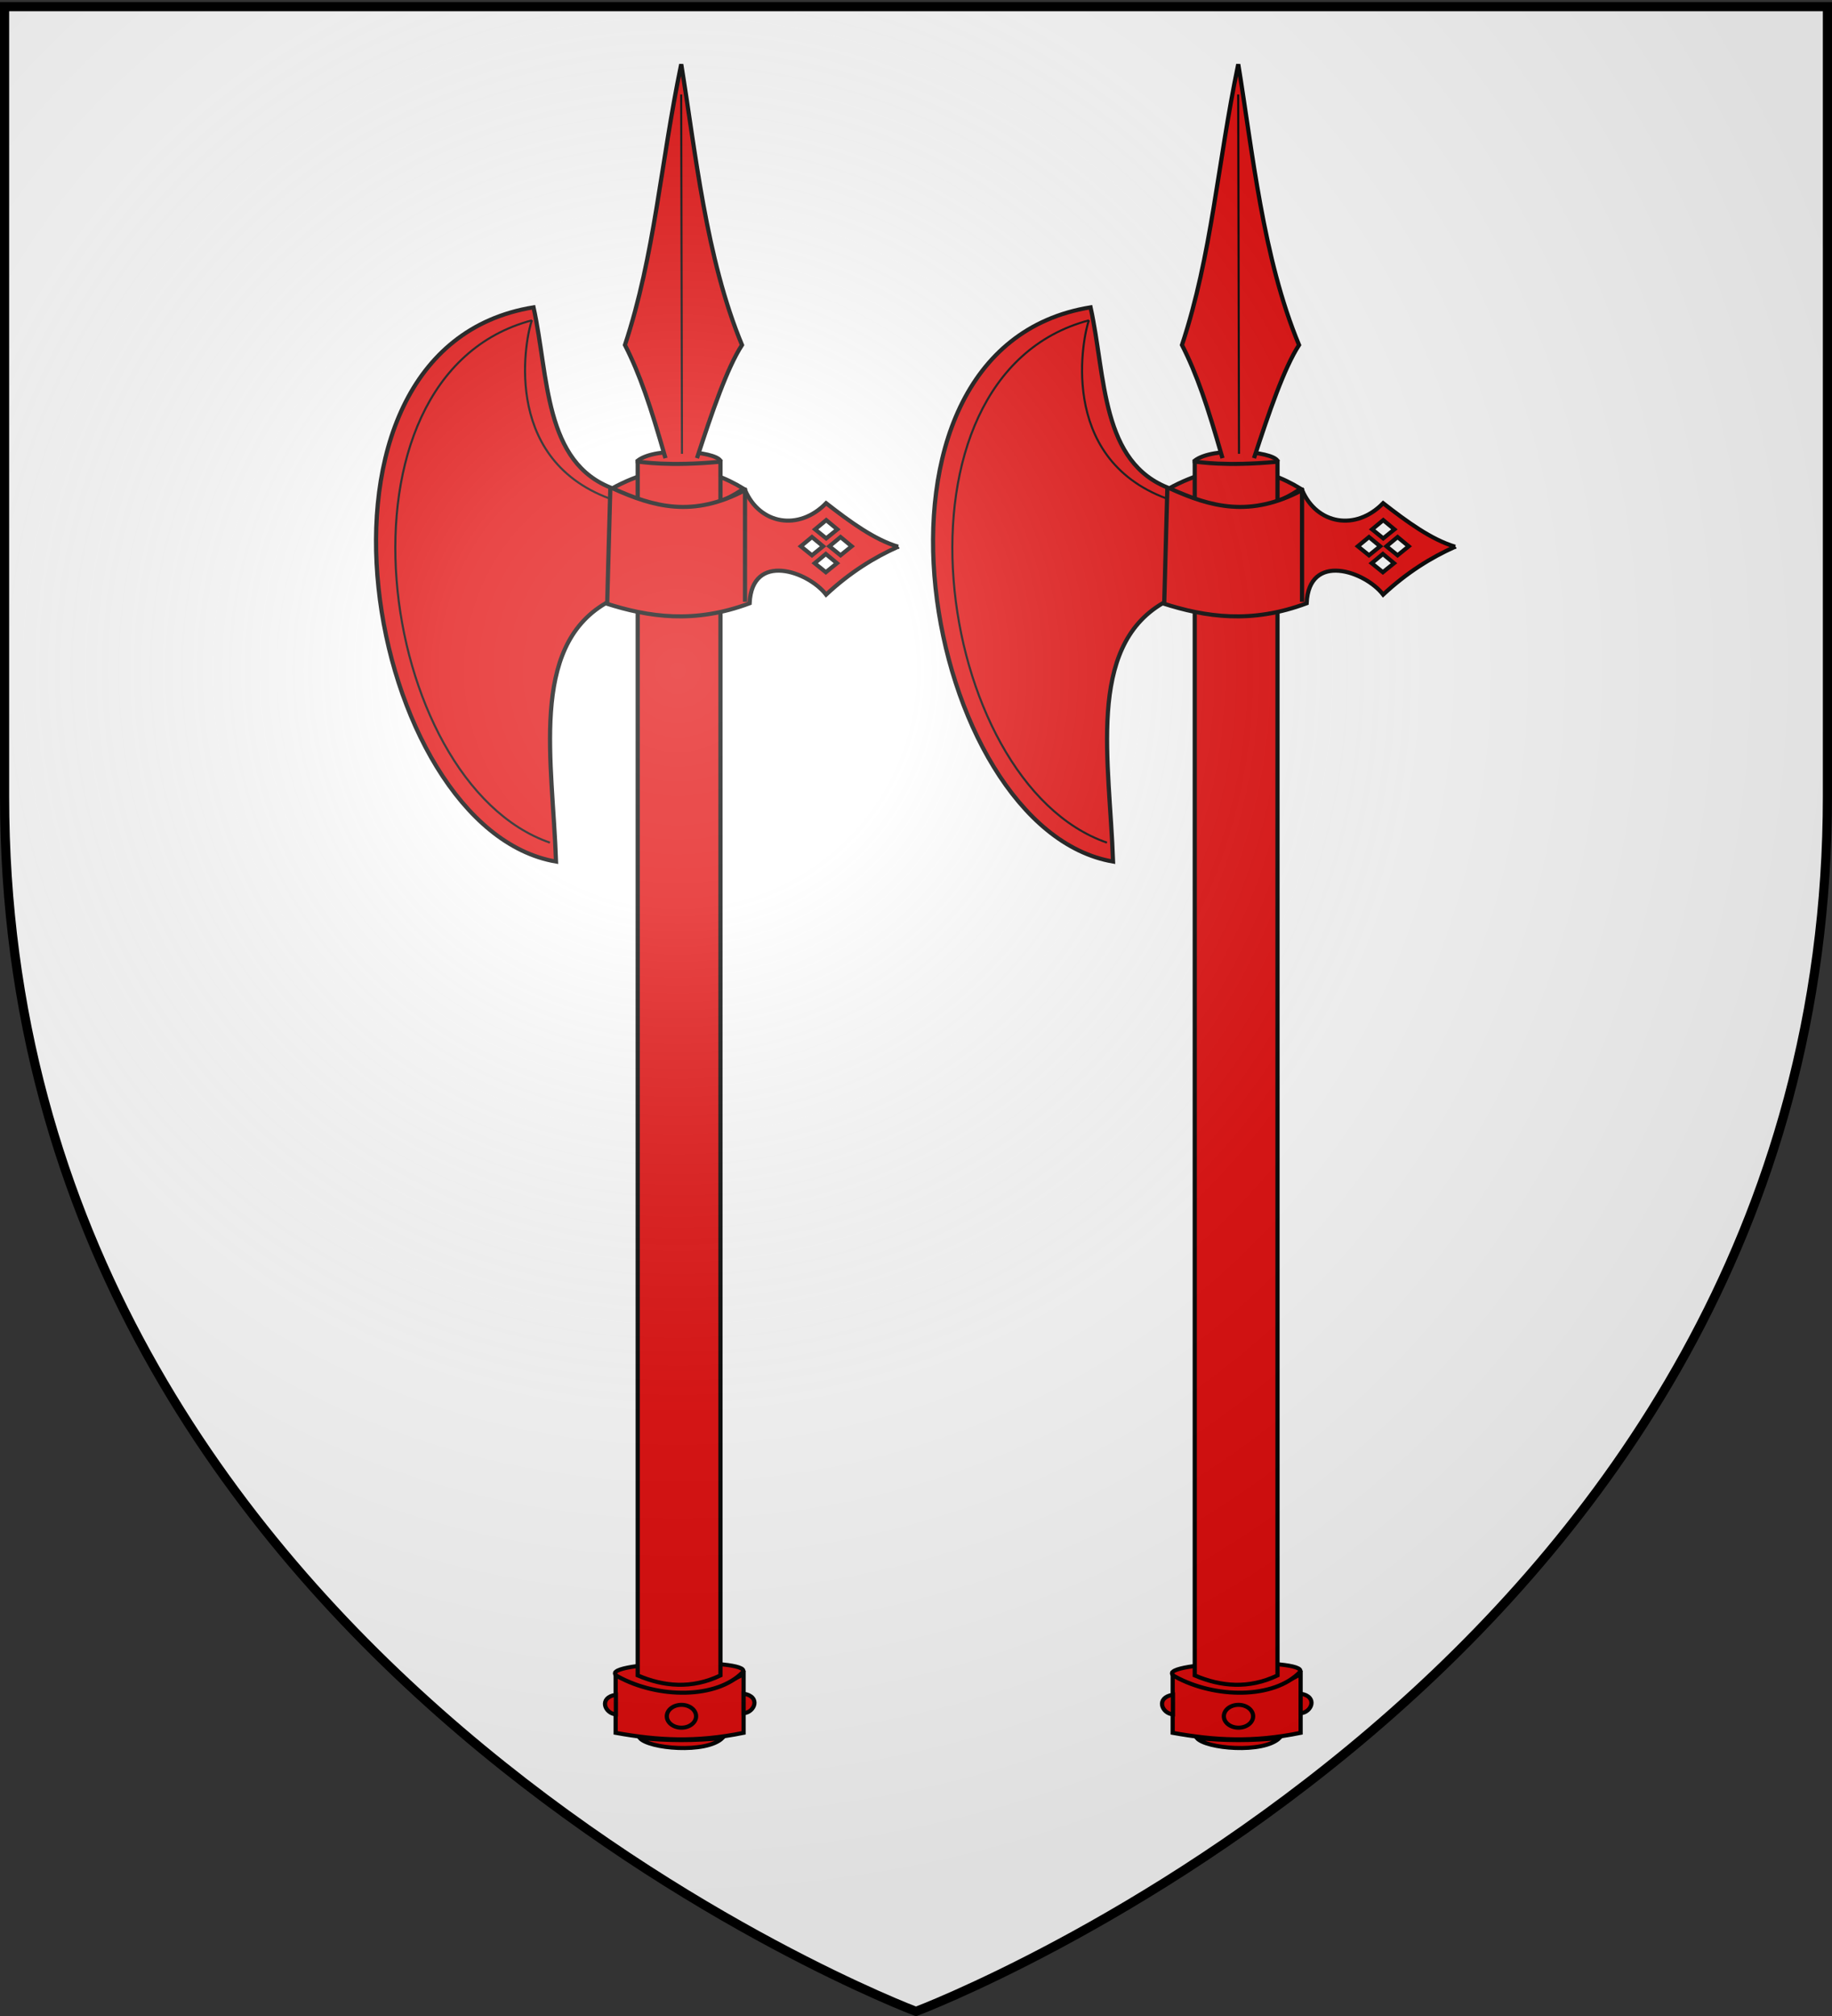
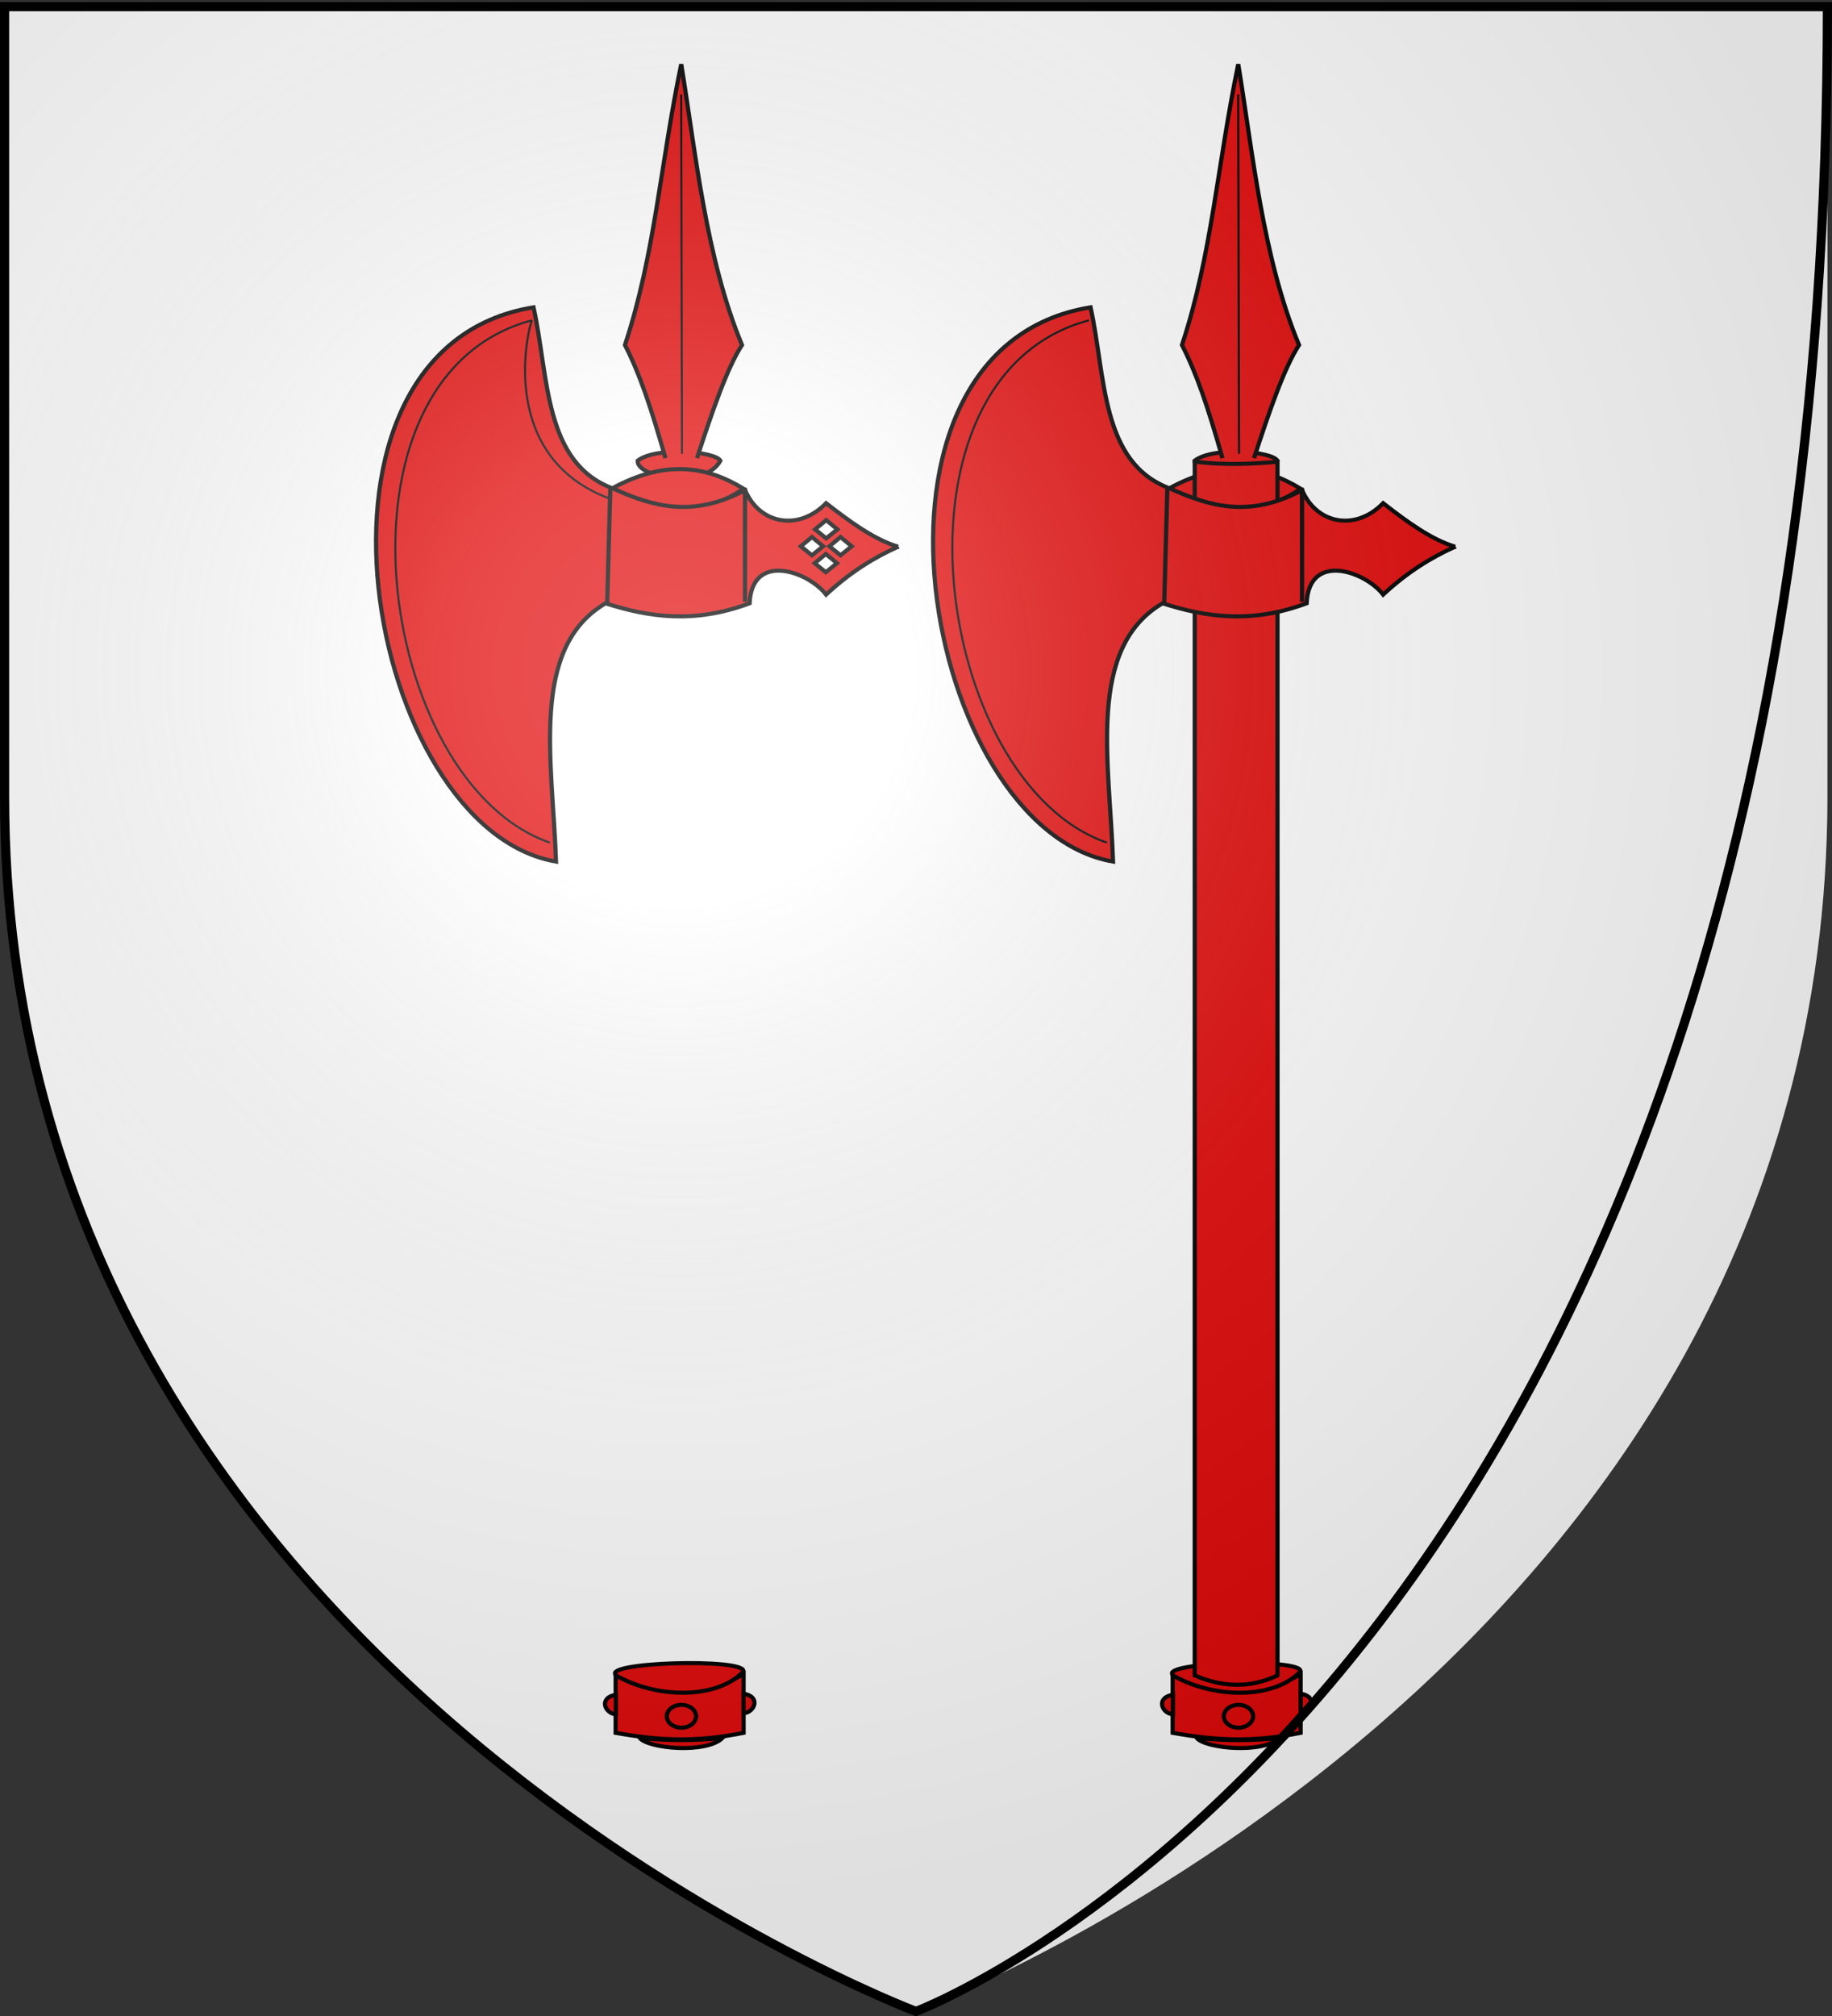
<svg xmlns="http://www.w3.org/2000/svg" xmlns:xlink="http://www.w3.org/1999/xlink" width="600" height="660" version="1.0">
  <rect width="100%" height="100%" fill="#333333" stroke="none" />
  <defs>
    <linearGradient id="b">
      <stop offset="0" style="stop-color:white;stop-opacity:.314" />
      <stop offset=".19" style="stop-color:white;stop-opacity:.251" />
      <stop offset=".6" style="stop-color:#6b6b6b;stop-opacity:.125" />
      <stop offset="1" style="stop-color:black;stop-opacity:.125" />
    </linearGradient>
    <linearGradient id="a">
      <stop offset="0" style="stop-color:#fd0000;stop-opacity:1" />
      <stop offset=".5" style="stop-color:#e77275;stop-opacity:.659" />
      <stop offset="1" style="stop-color:black;stop-opacity:.323" />
    </linearGradient>
    <linearGradient id="c">
      <stop offset="0" style="stop-color:#fff;stop-opacity:0" />
      <stop offset="1" style="stop-color:#fff;stop-opacity:1" />
    </linearGradient>
    <radialGradient xlink:href="#b" id="d" cx="221.445" cy="226.331" r="300" fx="221.445" fy="226.331" gradientTransform="matrix(1.353 0 0 1.349 -77.63 -85.747)" gradientUnits="userSpaceOnUse" />
  </defs>
  <g style="display:inline">
    <path d="M300 658.5s298.5-112.32 298.5-397.772V2.176H1.5v258.552C1.5 546.18 300 658.5 300 658.5z" style="fill:#fff;fill-opacity:1;fill-rule:evenodd;stroke:none;stroke-width:1px;stroke-linecap:butt;stroke-linejoin:miter;stroke-opacity:1" />
    <path d="M501.036 278.585c2.679-4.71 30.647-7.017 39.396 0 .6 8.285-31.745 14.422-39.396 0zM490 875.934v28.928c22.915 4.816 40.83 3.726 60.898 0v-28.928c-19.118 8.765-41.485 11.701-60.898 0z" style="fill:#e20909;fill-opacity:1;fill-rule:evenodd;stroke:#000;stroke-width:2;stroke-linecap:butt;stroke-linejoin:miter;stroke-miterlimit:4;stroke-opacity:1;stroke-dasharray:none" transform="matrix(-.688 0 0 .665 580.652 -34.434)" />
    <path d="M490.268 874.862c12.47 13.34 40.392 13.182 59.559 2.273 12.456-7.185-63.375-9.347-59.56-2.273zM490 292.362c20.952 15.068 41.905 10.469 62.857 0-25.844-14.676-45.545-10.92-62.857 0z" style="fill:#e20909;fill-opacity:1;fill-rule:evenodd;stroke:#000;stroke-width:2;stroke-linecap:butt;stroke-linejoin:miter;stroke-miterlimit:4;stroke-opacity:1;stroke-dasharray:none" transform="matrix(-.688 0 0 .665 580.652 -34.434)" />
-     <path d="M501 279.09c25.381 2.426 37.252.027 39.396 0v597.506c-12.33 5.455-25.643 6.8-39.396 0V279.09z" style="fill:#e20909;fill-opacity:1;fill-rule:evenodd;stroke:#000;stroke-width:2;stroke-linecap:butt;stroke-linejoin:miter;stroke-miterlimit:4;stroke-opacity:1;stroke-dasharray:none" transform="matrix(-.688 0 0 .665 580.652 -34.434)" />
    <path d="M416.429 320.934c11.428-3.569 22.857-12.237 34.285-21.429 13.036 13.84 31.605 10.44 38.572-6.429 24.848 13.68 43.583 8.21 62.77-.757C585.244 279.73 582.7 237.112 590 203.076c120.8 20.239 79.528 256.905-10.714 272.858 1.607-49.142 12.72-105.073-23.572-127.143-20.58 6.831-42.324 10.17-68.571 0-1.09-25.47-27.868-15.778-36.429-4.286-11.428-10.985-22.857-18.29-34.285-23.571zM500 907.362c13.155 1.451 26.31 1.406 39.464 0-4.174 5.31-31.732 7.872-39.464 0z" style="fill:#e20909;fill-opacity:1;fill-rule:evenodd;stroke:#000;stroke-width:2;stroke-linecap:butt;stroke-linejoin:miter;stroke-miterlimit:4;stroke-opacity:1;stroke-dasharray:none" transform="matrix(-.688 0 0 .665 580.652 -34.434)" />
    <path d="M523.929 893.344c0 3.107-3.118 5.625-6.965 5.625-3.846 0-6.964-2.518-6.964-5.625 0-3.106 3.118-5.625 6.964-5.625 3.847 0 6.965 2.519 6.965 5.625z" style="fill:#e20909;fill-opacity:1;fill-rule:evenodd;stroke:#000;stroke-width:2;stroke-linecap:butt;stroke-linejoin:miter;stroke-miterlimit:4;stroke-opacity:1;stroke-dasharray:none" transform="matrix(-.688 0 0 .665 578.854 -32.202)" />
    <path d="M490 885.576c-8.326 1.365-5.309 9.237 0 9.643v-9.643zM550.795 886.112c8.326 1.364 5.31 9.237 0 9.643v-9.643z" style="fill:#e20909;fill-opacity:1;fill-rule:evenodd;stroke:#000;stroke-width:2;stroke-linecap:butt;stroke-linejoin:miter;stroke-miterlimit:4;stroke-opacity:1;stroke-dasharray:none" transform="matrix(-.688 0 0 .665 580.652 -34.434)" />
    <g style="fill:#fff;fill-opacity:1;stroke:#000;stroke-width:2;stroke-miterlimit:4;stroke-opacity:1;stroke-dasharray:none">
      <path d="m449.013 308.385-5.303 4.546 5.303 4.431 5.303-4.431-5.303-4.546zM442.194 316.719l-5.303 4.545 5.303 4.432 5.304-4.432-5.304-4.545zM455.803 316.719l-5.303 4.545 5.303 4.432 5.304-4.432-5.304-4.545zM449.197 325.052l-5.304 4.546 5.304 4.432 5.303-4.432-5.303-4.546z" style="fill:#fff;fill-opacity:1;fill-rule:evenodd;stroke:#000;stroke-width:2;stroke-linecap:butt;stroke-linejoin:miter;stroke-miterlimit:4;stroke-opacity:1;stroke-dasharray:none" transform="matrix(-.688 0 0 .665 579.516 -34.797)" />
    </g>
    <path d="M1224.286 454.505c83.063-29.685 108.772-229.683 8.571-257.143" style="fill:none;stroke:#000;stroke-width:1px;stroke-linecap:butt;stroke-linejoin:miter;stroke-opacity:1" transform="matrix(-.688 0 0 .665 1022.418 -26.376)" />
    <path d="M1232.857 197.276c2.509 6.699 15.677 67.69-37.056 87.857" style="fill:none;stroke:#000;stroke-width:1px;stroke-linecap:butt;stroke-linejoin:miter;stroke-opacity:1" transform="matrix(-.688 0 0 .665 1022.418 -26.376)" />
    <path d="M1131.429 280.22v55.714M1195.515 279.09l1.516 57.58" style="fill:none;stroke:#000;stroke-width:2;stroke-linecap:butt;stroke-linejoin:miter;stroke-miterlimit:4;stroke-opacity:1;stroke-dasharray:none" transform="matrix(-.688 0 0 .665 1022.418 -26.376)" />
    <path d="M1169.286 265.22c7.143-25.757 12.143-41.196 19.285-55.715-14.285-44.713-16.785-88.497-26.785-138.214-6.785 42.857-11.678 95.357-28.929 138.214 7.143 11.387 14.286 33.09 21.429 55.714" style="fill:#e20909;fill-opacity:1;fill-rule:evenodd;stroke:#000;stroke-width:2;stroke-linecap:butt;stroke-linejoin:miter;stroke-miterlimit:4;stroke-opacity:1;stroke-dasharray:none" transform="matrix(-.688 0 0 .665 1022.418 -26.376)" />
    <path d="m1161.429 263.076.378-176.915" style="fill:none;stroke:#000;stroke-width:1px;stroke-linecap:butt;stroke-linejoin:miter;stroke-opacity:1" transform="matrix(-.688 0 0 .665 1022.418 -26.376)" />
    <path d="M501.036 278.585c2.679-4.71 30.647-7.017 39.396 0 .6 8.285-31.745 14.422-39.396 0zM490 875.934v28.928c22.915 4.816 40.83 3.726 60.898 0v-28.928c-19.118 8.765-41.485 11.701-60.898 0z" style="fill:#e20909;fill-opacity:1;fill-rule:evenodd;stroke:#000;stroke-width:2;stroke-linecap:butt;stroke-linejoin:miter;stroke-miterlimit:4;stroke-opacity:1;stroke-dasharray:none" transform="matrix(-.688 0 0 .665 763.085 -34.434)" />
    <path d="M490.268 874.862c12.47 13.34 40.392 13.182 59.559 2.273 12.456-7.185-63.375-9.347-59.56-2.273zM490 292.362c20.952 15.068 41.905 10.469 62.857 0-25.844-14.676-45.545-10.92-62.857 0z" style="fill:#e20909;fill-opacity:1;fill-rule:evenodd;stroke:#000;stroke-width:2;stroke-linecap:butt;stroke-linejoin:miter;stroke-miterlimit:4;stroke-opacity:1;stroke-dasharray:none" transform="matrix(-.688 0 0 .665 763.085 -34.434)" />
    <path d="M501 279.09c25.381 2.426 37.252.027 39.396 0v597.506c-12.33 5.455-25.643 6.8-39.396 0V279.09z" style="fill:#e20909;fill-opacity:1;fill-rule:evenodd;stroke:#000;stroke-width:2;stroke-linecap:butt;stroke-linejoin:miter;stroke-miterlimit:4;stroke-opacity:1;stroke-dasharray:none" transform="matrix(-.688 0 0 .665 763.085 -34.434)" />
    <path d="M416.429 320.934c11.428-3.569 22.857-12.237 34.285-21.429 13.036 13.84 31.605 10.44 38.572-6.429 24.848 13.68 43.583 8.21 62.77-.757C585.244 279.73 582.7 237.112 590 203.076c120.8 20.239 79.528 256.905-10.714 272.858 1.607-49.142 12.72-105.073-23.572-127.143-20.58 6.831-42.324 10.17-68.571 0-1.09-25.47-27.868-15.778-36.429-4.286-11.428-10.985-22.857-18.29-34.285-23.571zM500 907.362c13.155 1.451 26.31 1.406 39.464 0-4.174 5.31-31.732 7.872-39.464 0z" style="fill:#e20909;fill-opacity:1;fill-rule:evenodd;stroke:#000;stroke-width:2;stroke-linecap:butt;stroke-linejoin:miter;stroke-miterlimit:4;stroke-opacity:1;stroke-dasharray:none" transform="matrix(-.688 0 0 .665 763.085 -34.434)" />
    <path d="M523.929 893.344c0 3.107-3.118 5.625-6.965 5.625-3.846 0-6.964-2.518-6.964-5.625 0-3.106 3.118-5.625 6.964-5.625 3.847 0 6.965 2.519 6.965 5.625z" style="fill:#e20909;fill-opacity:1;fill-rule:evenodd;stroke:#000;stroke-width:2;stroke-linecap:butt;stroke-linejoin:miter;stroke-miterlimit:4;stroke-opacity:1;stroke-dasharray:none" transform="matrix(-.688 0 0 .665 761.288 -32.202)" />
    <path d="M490 885.576c-8.326 1.365-5.309 9.237 0 9.643v-9.643zM550.795 886.112c8.326 1.364 5.31 9.237 0 9.643v-9.643z" style="fill:#e20909;fill-opacity:1;fill-rule:evenodd;stroke:#000;stroke-width:2;stroke-linecap:butt;stroke-linejoin:miter;stroke-miterlimit:4;stroke-opacity:1;stroke-dasharray:none" transform="matrix(-.688 0 0 .665 763.085 -34.434)" />
    <g style="fill:#fff;fill-opacity:1;stroke:#000;stroke-width:2;stroke-miterlimit:4;stroke-opacity:1;stroke-dasharray:none">
-       <path d="m449.013 308.385-5.303 4.546 5.303 4.431 5.303-4.431-5.303-4.546zM442.194 316.719l-5.303 4.545 5.303 4.432 5.304-4.432-5.304-4.545zM455.803 316.719l-5.303 4.545 5.303 4.432 5.304-4.432-5.304-4.545zM449.197 325.052l-5.304 4.546 5.304 4.432 5.303-4.432-5.303-4.546z" style="fill:#fff;fill-opacity:1;fill-rule:evenodd;stroke:#000;stroke-width:2;stroke-linecap:butt;stroke-linejoin:miter;stroke-miterlimit:4;stroke-opacity:1;stroke-dasharray:none" transform="matrix(-.688 0 0 .665 761.95 -34.797)" />
-     </g>
+       </g>
    <path d="M1224.286 454.505c83.063-29.685 108.772-229.683 8.571-257.143" style="fill:none;stroke:#000;stroke-width:1px;stroke-linecap:butt;stroke-linejoin:miter;stroke-opacity:1" transform="matrix(-.688 0 0 .665 1204.851 -26.376)" />
-     <path d="M1232.857 197.276c2.509 6.699 15.677 67.69-37.056 87.857" style="fill:none;stroke:#000;stroke-width:1px;stroke-linecap:butt;stroke-linejoin:miter;stroke-opacity:1" transform="matrix(-.688 0 0 .665 1204.851 -26.376)" />
    <path d="M1131.429 280.22v55.714M1195.515 279.09l1.516 57.58" style="fill:none;stroke:#000;stroke-width:2;stroke-linecap:butt;stroke-linejoin:miter;stroke-miterlimit:4;stroke-opacity:1;stroke-dasharray:none" transform="matrix(-.688 0 0 .665 1204.851 -26.376)" />
    <path d="M1169.286 265.22c7.143-25.757 12.143-41.196 19.285-55.715-14.285-44.713-16.785-88.497-26.785-138.214-6.785 42.857-11.678 95.357-28.929 138.214 7.143 11.387 14.286 33.09 21.429 55.714" style="fill:#e20909;fill-opacity:1;fill-rule:evenodd;stroke:#000;stroke-width:2;stroke-linecap:butt;stroke-linejoin:miter;stroke-miterlimit:4;stroke-opacity:1;stroke-dasharray:none" transform="matrix(-.688 0 0 .665 1204.851 -26.376)" />
    <path d="m1161.429 263.076.378-176.915" style="fill:none;stroke:#000;stroke-width:1px;stroke-linecap:butt;stroke-linejoin:miter;stroke-opacity:1" transform="matrix(-.688 0 0 .665 1204.851 -26.376)" />
  </g>
  <path d="M300 658.5s298.5-112.32 298.5-397.772V2.176H1.5v258.552C1.5 546.18 300 658.5 300 658.5z" style="opacity:1;fill:url(#d);fill-opacity:1;fill-rule:evenodd;stroke:none;stroke-width:1px;stroke-linecap:butt;stroke-linejoin:miter;stroke-opacity:1" />
-   <path d="M300 658.5S1.5 546.18 1.5 260.728V2.176h597v258.552C598.5 546.18 300 658.5 300 658.5z" style="opacity:1;fill:none;fill-opacity:1;fill-rule:evenodd;stroke:#000;stroke-width:3;stroke-linecap:butt;stroke-linejoin:miter;stroke-miterlimit:4;stroke-dasharray:none;stroke-opacity:1" />
+   <path d="M300 658.5S1.5 546.18 1.5 260.728V2.176h597C598.5 546.18 300 658.5 300 658.5z" style="opacity:1;fill:none;fill-opacity:1;fill-rule:evenodd;stroke:#000;stroke-width:3;stroke-linecap:butt;stroke-linejoin:miter;stroke-miterlimit:4;stroke-dasharray:none;stroke-opacity:1" />
</svg>